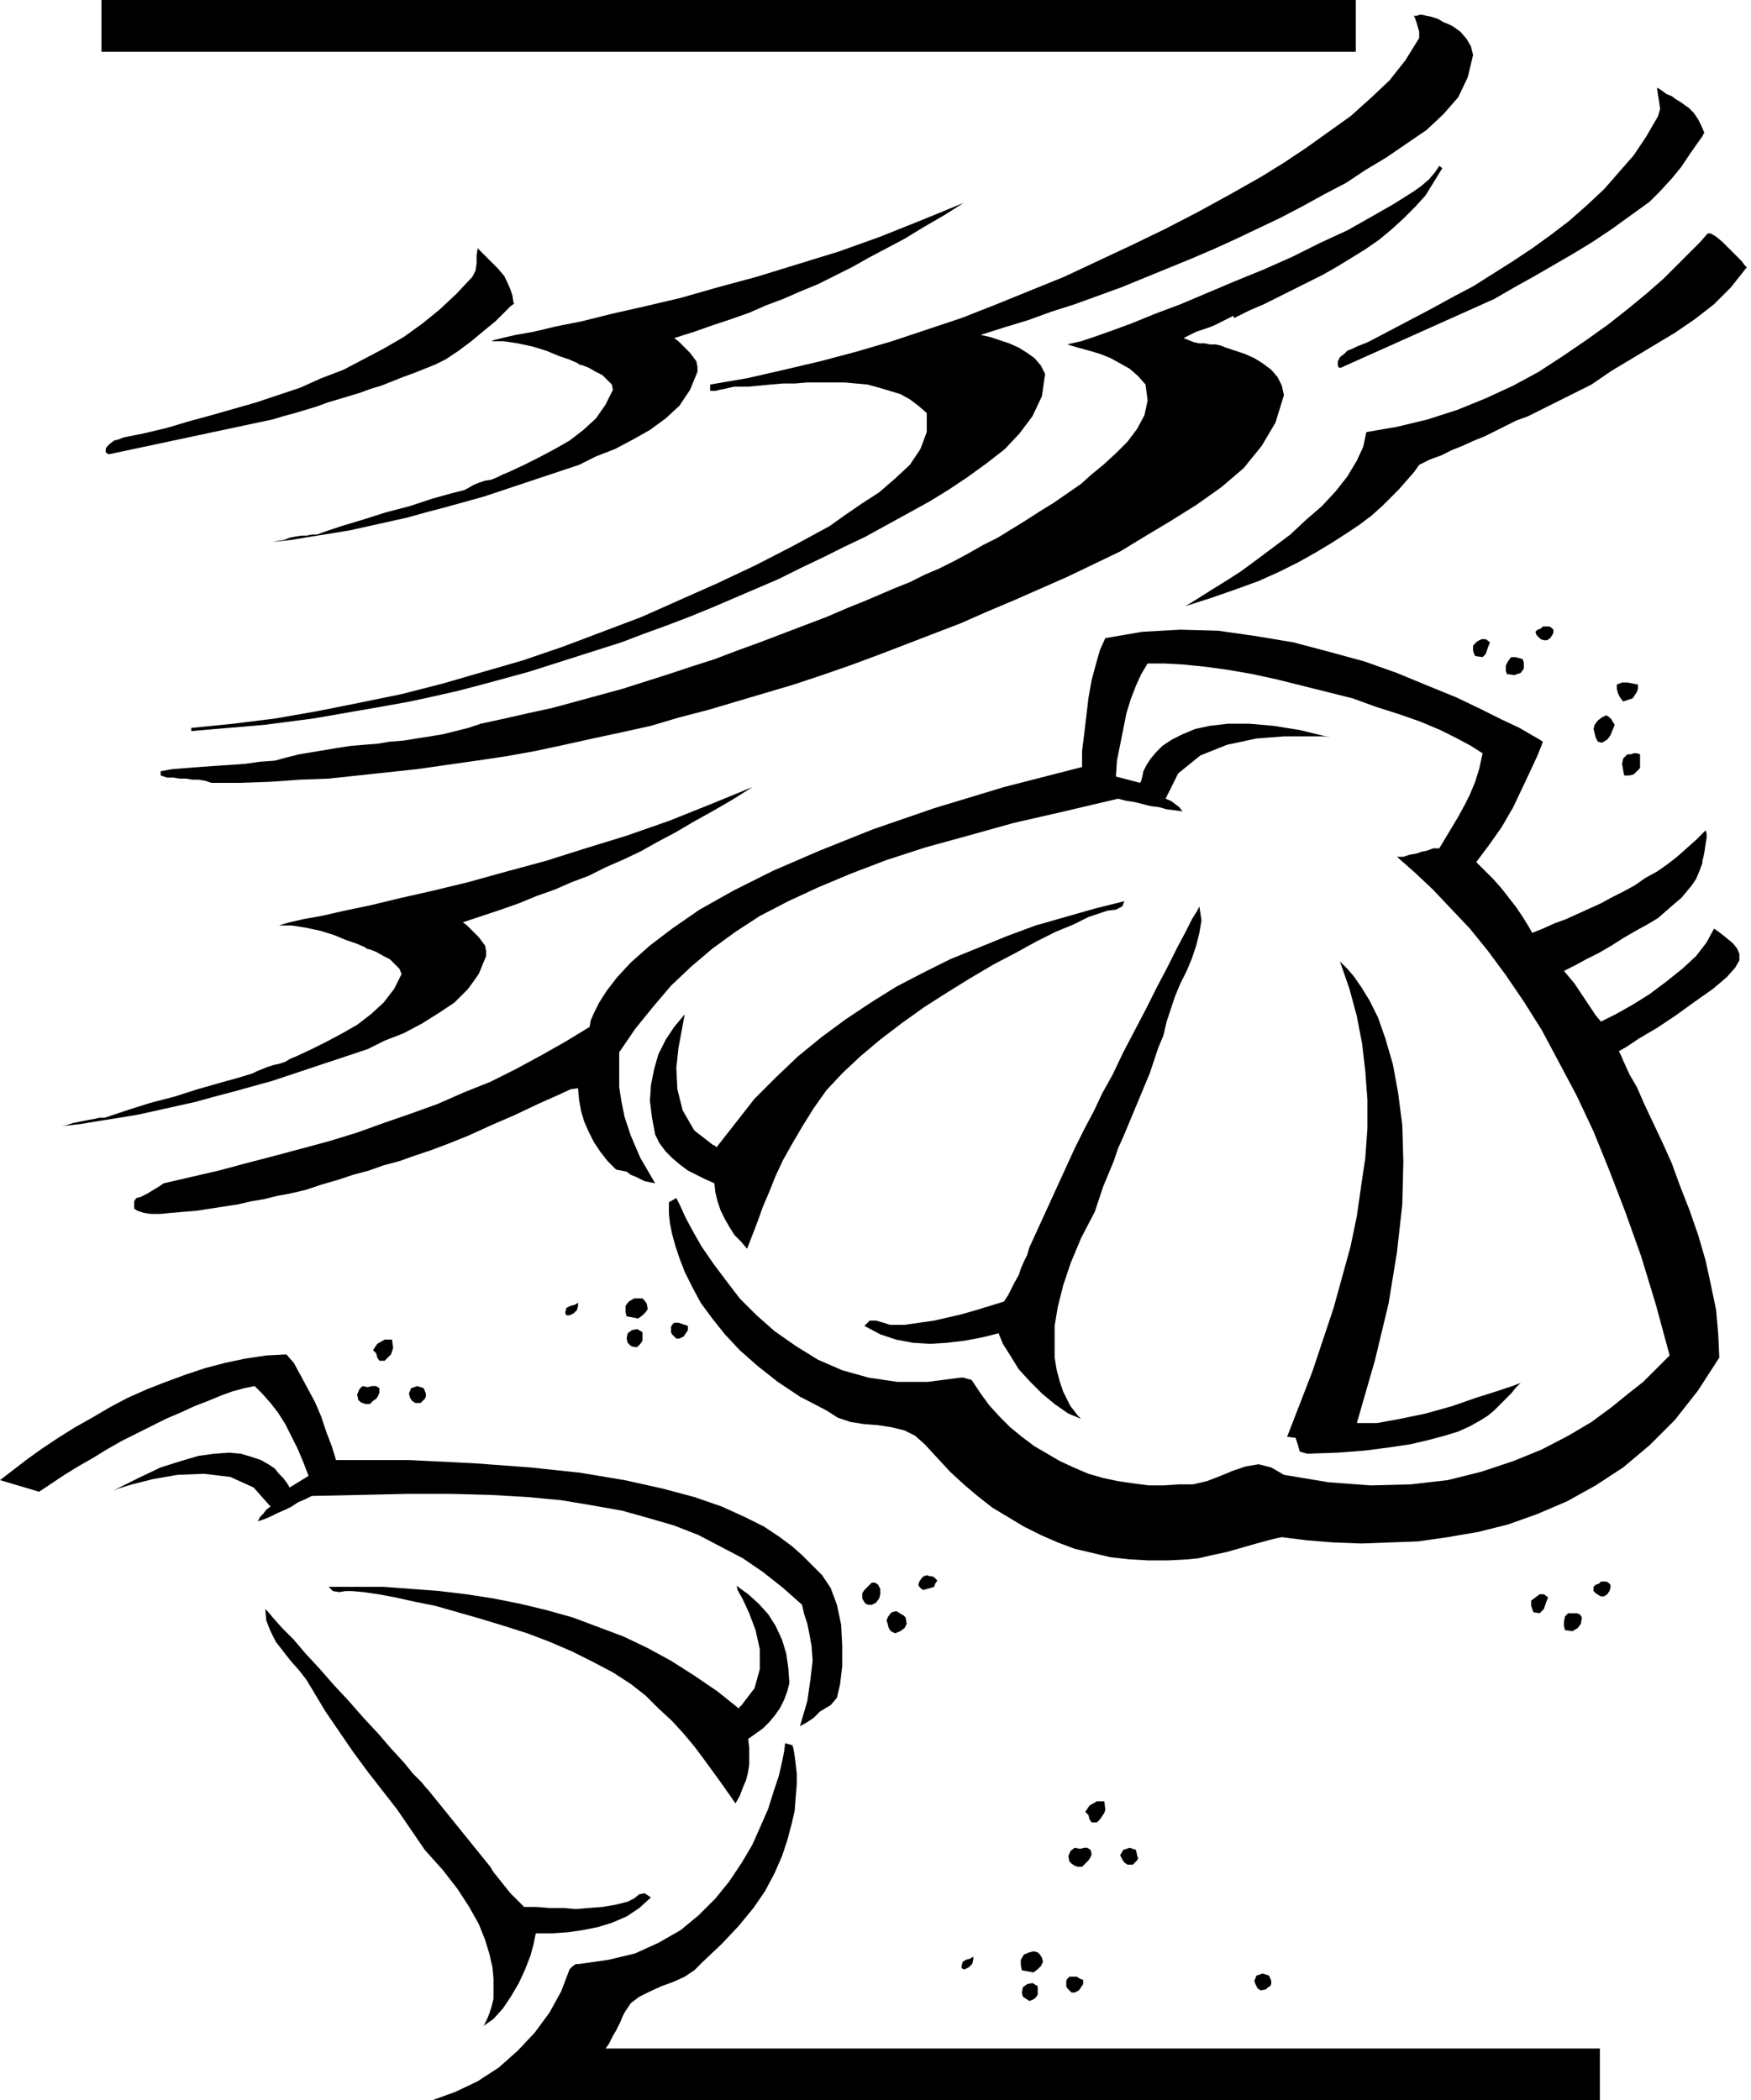
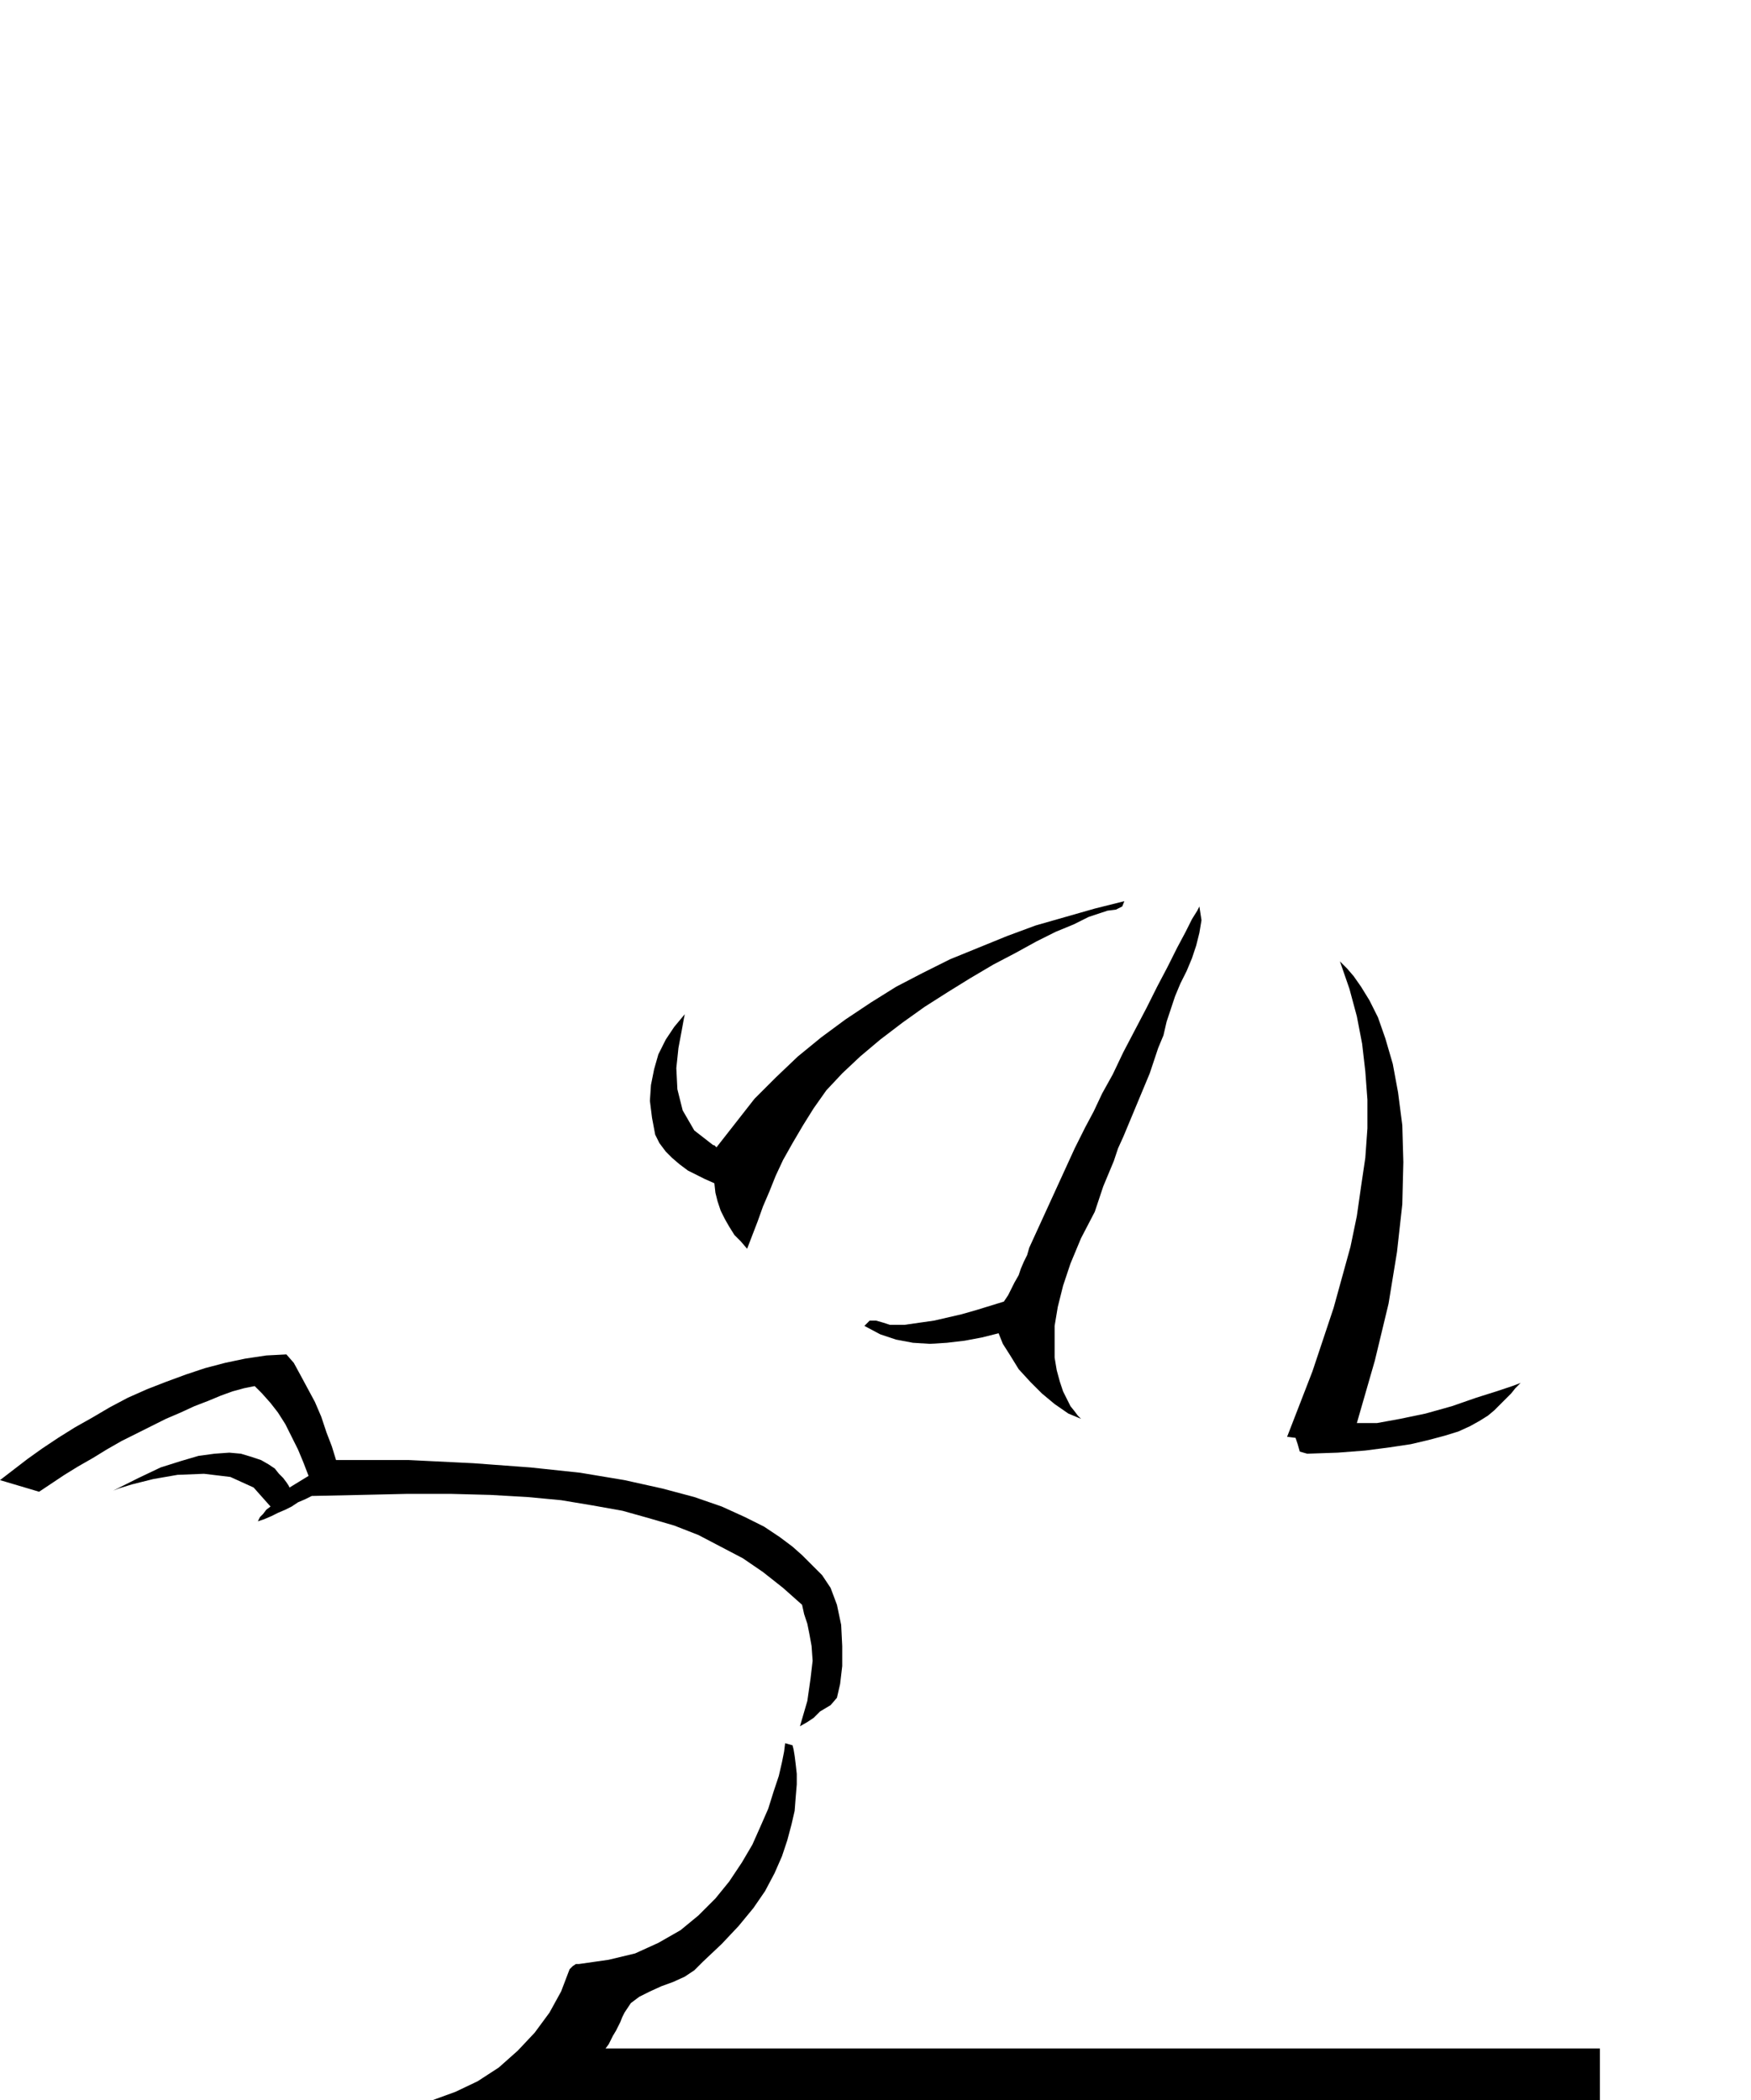
<svg xmlns="http://www.w3.org/2000/svg" width="1.657in" height="1.988in" fill-rule="evenodd" stroke-linecap="round" preserveAspectRatio="none" viewBox="0 0 1657 1988">
  <style>.brush2{fill:#000}.pen1{stroke:none}</style>
-   <path d="m1375 25 7 5 6 7 4 7 2 8-5 21-9 19-14 16-16 15-19 13-19 13-20 12-18 12-21 11-20 11-21 11-21 10-21 10-22 10-21 9-22 9-22 9-22 9-22 8-22 8-22 7-22 8-23 7-22 7 9 2 9 3 9 3 9 4 8 5 7 5 6 7 4 8-3 21-9 19-12 16-14 15-18 14-18 13-18 12-18 11-20 11-20 11-20 11-21 10-20 10-21 10-20 10-21 9-21 9-21 9-22 9-21 8-22 8-21 8-22 7-22 7-22 7-22 7-22 6-22 6-23 6-22 5-23 5-22 4-23 4-23 4-23 4-23 3-23 3-23 2-24 2-23 2v-3l40-4 40-5 40-7 40-8 39-8 39-10 38-11 38-11 38-13 37-14 37-14 36-16 36-16 36-17 35-18 35-19 14-10 16-11 17-11 15-13 14-13 10-15 6-16v-18l-8-7-8-6-9-5-10-3-10-3-11-3-11-1-11-1h-35l-12 1h-11l-12 1-10 1-11 1h-13l-5 1-4 1-5 1-4 1h-5v-6l35-6 35-8 34-8 34-9 34-10 33-11 33-11 33-13 32-13 32-13 32-15 32-15 31-15 31-16 31-17 30-17 21-13 21-14 21-15 21-15 19-17 18-17 15-19 13-21v-6l-2-7-2-6-1-2h3l2-1h3l4 1 5 1 6 2 5 3 5 2 4 2zm223 77 5 5 4 6 3 6 3 7v-1l-2 4-5 7-7 10-8 12-9 11-11 12-10 10-18 13-18 13-18 12-18 11-19 11-19 11-18 10-19 11-145 65h-2l-1-2v-4l2-4 4-3 3-3 5-2 4-2 5-2 5-2 4-2 19-10 19-10 19-10 20-11 19-10 19-12 19-12 18-12 18-13 17-13 17-15 16-15 14-16 14-16 12-18 11-19 2-7-1-7-1-6-1-7 2 1 3 2 4 3 5 2 4 3 5 3 4 3 3 2zM477 261l3 6 3 7 2 6 1 7h1l-4 3-6 6-8 8-11 9-12 10-12 9-12 8-10 5-10 4-10 4-11 4-10 4-10 4-10 3-11 4-10 3-10 3-10 3-11 4-10 3-10 3-11 3-10 3-155 33-2-1-1-1v-3l1-2 3-3 4-3 4-1 5-2 5-1 5-1 5-1 5-1 21-5 20-6 22-6 21-6 21-6 21-7 21-7 20-9 21-8 19-10 19-10 19-11 18-13 16-13 16-15 15-16 3-6 1-7v-7l1-7 4 4 7 7 8 8 6 7z" class="pen1 brush2" />
-   <path d="m1365 159-8 13-8 13-10 11-11 11-11 10-12 10-13 9-13 8-13 8-14 8-14 7-14 7-14 7-14 7-14 6-14 7-1-2-6 3-6 3-6 3-5 2-6 2-6 2-6 3-6 3 5 2 5 2 5 1h5l5 1h5l5 1 5 2 9 3 9 3 9 4 8 5 8 6 6 7 4 8 2 9-8 26-13 22-17 21-21 18-24 17-24 15-25 15-23 14-25 12-25 12-25 11-25 11-26 11-25 11-26 10-26 10-26 10-27 10-26 9-27 9-27 8-27 8-27 8-27 7-27 8-27 6-28 6-27 6-28 6-28 5-27 4-28 4-28 4-28 3-28 3-28 3-27 1-28 2-28 1h-28l-6-2-6-1h-6l-6-1h-6l-6-1h-6l-6-2v-4l11-2 13-1 13-1 14-1 15-1 14-1 14-2 14-1 11-3 12-3 12-2 12-2 12-2 13-2 12-1 13-1 12-2 13-1 12-2 13-2 12-2 12-3 12-3 12-4 23-5 22-5 23-5 22-6 22-6 22-6 22-7 22-7 21-7 22-7 21-8 22-8 21-8 21-8 21-8 21-9 15-6 14-6 14-6 15-6 14-7 14-6 14-7 13-7 14-8 14-7 13-8 13-8 14-9 13-8 13-9 13-9 10-9 11-9 12-11 11-11 9-12 7-13 3-14-2-15-7-8-8-7-9-5-9-5-10-4-10-3-11-3-10-3 4-1 9-2 12-4 17-6 19-7 22-9 24-9 26-11 26-11 27-11 27-12 26-13 26-12 23-13 21-12 19-12 7-5 7-6 6-7 4-6 1 1h1v1h1zm288 94-15 19-16 16-18 14-19 13-20 12-20 12-20 12-19 13-10 5-10 5-10 5-10 5-10 5-10 5-11 4-10 5-10 5-10 5-10 4-11 5-10 4-10 5-11 4-10 5-5 7-7 8-7 8-8 8-8 8-10 9-12 9-12 8-14 9-15 9-16 9-18 9-20 9-22 8-23 8-25 8 2-1 5-3 8-5 11-7 13-8 14-9 15-11 16-12 16-12 15-14 15-13 13-14 11-14 9-15 6-13 3-14 29-5 29-7 28-9 27-11 26-12 24-13 23-15 22-15 21-15 19-15 17-14 16-14 13-13 12-12 10-10 7-8h3l5 3 6 5 6 6 6 6 6 6 3 4 2 2zm-193 449-1 3-4 10-6 13-8 17-9 19-11 19-12 17-12 16 8 8 8 8 8 9 7 9 7 9 6 9 5 8 4 7 10-4 11-5 11-4 11-5 11-5 11-5 11-6 10-5 11-6 10-7 11-6 10-7 9-7 9-8 9-8 8-8 1-1 1 3v4l-1 6-1 7-1 5-1 4v2l-3 8-3 7-4 6-5 6-5 6-6 5-8 7-8 7-10 6-11 6-12 7-11 7-12 7-12 6-11 6-10 5 5 6 5 6 4 6 4 6 4 6 4 6 4 6 5 6 14-7 16-9 16-10 16-12 15-12 13-12 10-13 7-13 3 2 4 3 5 4 6 5 4 5 2 5v6l-4 7-8 9-13 11-17 12-18 13-18 12-17 10-12 8-7 4 2 4 3 7 5 11 7 12 7 16 8 17 9 19 9 20 8 22 9 23 8 23 7 24 5 23 5 24 2 23 1 22-20 31-22 28-24 24-25 21-26 17-27 15-28 12-28 10-28 7-29 5-28 4-27 1-27 1-26-1-25-2-24-3-5 1-8 2-11 3-14 4-14 4-14 3-13 3-10 1-19 1h-18l-18-1-18-2-17-4-17-4-16-6-16-7-16-8-15-9-15-9-14-11-13-11-13-12-12-13-12-13-9-8-10-5-12-3-13-2-13-1-13-2-12-4-11-7-25-13-21-14-19-15-17-15-14-15-12-15-11-15-8-15-7-14-5-13-4-12-3-11-2-10-1-9v-11l7-4 4 8 5 11 7 13 8 14 11 16 12 16 13 17 16 16 17 15 20 14 21 13 23 10 25 7 27 4h29l31-4h3l3 1 4 1 1 1 8 12 8 11 10 11 10 10 11 9 12 9 12 7 12 7 13 6 14 6 14 4 14 3 14 2 15 2h14l15-1h13l13-3 13-5 12-5 12-4 12-2 12 3 12 7 42 7 40 3 38-1 35-4 32-8 30-10 27-11 25-13 22-13 19-14 16-13 14-11 10-10 8-8 5-5 2-2-13-48-14-46-15-42-15-39-15-37-16-34-17-32-16-30-17-27-17-25-17-23-17-21-18-19-17-18-17-16-17-15h6l6-2 6-1 6-2 5-1 5-2h6l6-10 6-10 6-10 6-11 5-10 5-12 4-13 3-14-11-7-13-7-16-8-19-8-20-7-22-7-22-8-24-6-24-6-24-6-23-5-23-4-22-3-20-2-18-1h-16l-6 10-5 11-5 13-4 13-3 15-3 15-3 15-1 15 23 6 1-2 1-4 1-5 3-6 4-6 5-6 6-6 9-6 10-5 12-5 14-3 17-2h20l23 2 25 4 29 7-6-1h-38l-26 2-28 6-25 10-21 17-12 24 5 2 4 3 4 3 3 4-7-1-8-1-7-2-8-1-8-2-8-2-7-1-8-2-51 12-48 11-43 12-40 11-37 12-34 13-31 13-28 13-27 14-23 15-22 16-20 17-19 18-17 20-17 21-15 22v33l2 13 3 15 6 18 9 21 14 24-5-1-5-1-4-2-4-2-5-2-4-3-5-1-5-1-8-8-7-9-6-9-5-10-4-9-3-10-2-11-1-11-7 1-13 6-18 8-21 10-23 10-22 10-20 8-16 6-15 5-14 5-15 4-14 5-15 4-15 5-14 4-15 5-8 2-9 2-11 2-12 3-12 2-13 3-13 2-13 2-13 2-12 1-12 1-10 1h-9l-7-1-6-2-3-2v-7l2-3 4-1 6-3 5-3 5-3 6-4 26-6 26-6 26-7 27-7 26-7 26-7 26-8 25-9 26-9 25-9 25-11 25-10 24-12 24-13 23-13 23-14 1-6 3-7 5-10 7-11 10-13 13-14 18-16 21-16 26-18 32-18 38-19 44-19 50-20 58-20 66-20 74-19v-15l2-16 2-17 2-17 3-17 4-15 4-14 5-11 35-6 36-2 36 1 35 5 36 6 34 9 33 9 31 11 29 12 27 11 23 11 20 10 17 8 12 7 7 4 3 2zm10-106v3l-1 2-2 3-3 2h-3l-3-1-2-2-2-2-1-3 2-2 3-1 2-2h6l2 1 2 2zm-60 12-2 5-2 6-3 3-7-1-1-2-1-3v-5l4-4 4-2h4l4 3zm32 19v6l-3 4-6 2-7-1-1-3v-5l2-4 3-4h4l4 1 3 1 1 3zm82 873v3l-1 3-2 3-3 2h-3l-2-1-3-2-2-2v-4l2-2 3-1 2-2h5l2 1 2 2zm-59 12-2 5-2 6-4 4-6-1-1-3-1-3v-5l4-3 4-3h4l4 3zm32 19-1 6-3 4-5 3-7-1-1-4v-4l1-5 3-3h8l3 1 2 3zm53-883v4l-1 3-2 3-2 3-9 3-3-4-2-4-1-4v-4l5-2h5l5 1 5 1zm-22 38-2 5-2 5-3 4-5 3-4-1-2-4-1-4-1-4 1-4 3-4 4-3 4-2 3 2 2 2 1 2 2 3zm24 41-3 3-3 3-4 1h-5l-1-5-1-6 1-5 4-4h3l3-1h3l3 1v13zM438 873l4 3 4 4 3 3 4 4 3 4 3 4 1 5v5l-7 17-10 14-13 13-15 10-16 10-17 9-18 7-16 8-18 6-18 6-18 6-18 6-18 6-18 5-18 5-19 5-18 5-18 4-18 4-18 4-18 3-19 3-18 3-18 2 5-1 6-2 5-1 5-1 5-1 6-1 4-1h5l9-3 15-5 19-6 23-6 22-7 21-6 18-5 13-4 4-2 5-2 5-2 6-2 5-1 6-2 5-3 5-2 15-7 14-7 15-8 14-8 13-10 12-11 10-13 7-14-2-5-4-4-5-5-6-3-7-4-5-2-4-1-1-1-2-1-7-3-9-3-12-5-13-4-14-3-13-2h-12l3-1 7-2 13-3 17-3 22-5 24-5 29-7 31-7 33-8 36-10 37-10 38-12 39-12 40-14 40-16 39-16-19 12-19 11-18 10-17 10-17 9-16 9-17 8-16 7-16 8-16 6-16 7-17 6-17 7-17 6-18 6-18 6zm200-553 4 3 4 4 3 3 4 4 3 4 3 4 1 5v5l-7 17-10 15-13 12-15 11-16 9-17 9-18 7-16 8-18 6-18 6-18 6-18 6-18 6-18 5-18 5-19 5-18 5-18 4-18 4-18 4-18 3-19 3-18 3-18 2 5-1 6-1 5-2 5-1 6-1h5l5-1h5l8-3 15-5 20-6 22-7 23-6 21-7 18-5 12-3 4-2 5-3 5-2 6-2 6-1 5-2 6-3 5-2 15-7 14-7 15-8 14-8 13-10 12-11 9-13 7-14-1-5-4-4-5-5-6-3-7-4-5-2-4-1-1-1-2-1-7-3-9-3-12-5-13-4-14-3-13-2h-12l2-1 8-2 13-3 17-3 21-5 25-5 28-7 31-7 34-8 35-10 37-10 39-12 39-12 39-14 40-16 39-16-19 12-19 11-18 11-17 9-17 9-16 9-16 8-16 8-17 7-16 7-16 6-16 7-17 6-18 6-17 6-19 6z" class="pen1 brush2" />
  <path d="m1064 853-2 5-6 3-8 1-6 2-12 4-14 7-17 7-18 9-20 11-21 11-22 13-21 13-22 14-21 15-21 16-19 16-17 16-15 16-12 17-10 16-10 17-9 16-7 15-6 15-6 14-5 14-5 13-5 13-6-7-6-6-5-8-4-7-4-8-3-9-2-8-1-9-9-4-8-4-8-4-8-6-7-6-6-6-6-8-4-8-3-16-2-16 1-15 3-15 4-14 7-14 8-12 10-12-1 5-2 11-3 16-2 19 1 20 5 20 11 19 18 14h1l1 1 1 1 18-23 18-23 20-20 21-20 22-18 23-17 24-16 24-15 25-13 26-13 27-11 27-11 27-10 28-8 28-8 28-7zm44 102-4 12-3 13-5 12-4 12-4 12-5 12-5 12-5 12-5 12-5 12-5 11-4 12-5 12-5 12-4 12-4 12-13 25-10 24-7 21-5 20-3 18v30l2 12 3 11 3 9 4 8 3 6 4 5 3 4 2 2 1 1-12-5-13-9-12-10-11-11-11-12-8-13-7-11-4-10-16 4-16 3-17 2-16 1-16-1-16-3-15-5-15-8 5-5h6l7 2 6 2h14l14-2 14-2 13-3 13-3 14-4 13-4 13-4 4-6 3-6 3-6 4-7 2-6 3-7 3-6 2-7 43-94 1-2 4-8 5-10 8-15 8-17 10-18 10-21 11-21 11-21 10-20 10-19 9-18 8-15 6-12 5-8 2-4 2 13-2 12-3 12-4 12-5 12-6 12-5 12-4 12zm176 392h19l22-4 24-5 25-7 23-8 19-6 15-5 8-3-5 5-4 5-5 5-5 5-6 6-6 5-8 5-9 5-11 5-13 4-15 4-17 4-20 3-23 3-26 2-29 1-7-2-2-7-2-6-8-1 12-31 12-31 10-30 10-30 8-29 8-29 6-29 4-28 4-27 2-28v-27l-2-27-3-26-5-26-7-26-9-26 2 2 5 5 6 7 7 10 8 13 8 16 7 20 7 24 5 27 4 31 1 35-1 40-5 45-8 49-13 54-17 59zm-498 267-10 6-6 6-6 4-7 4 7-24 3-21 2-17-1-14-2-11-2-10-3-9-2-9-18-16-19-15-19-13-21-11-21-11-23-9-24-7-25-7-28-5-30-5-32-3-35-2-38-1h-40l-44 1-47 1-6 3-7 3-6 4-6 3-7 3-6 3-7 3-6 2 2-4 3-3 3-4 4-3-16-18-22-10-25-3-25 1-23 4-20 5-13 4-5 2 24-12 21-10 19-6 17-5 15-2 14-1 11 1 10 3 9 3 7 4 6 4 4 5 4 4 3 4 2 3 1 2 18-11-5-13-5-12-6-12-6-12-7-11-7-9-8-9-7-7-10 2-11 3-11 4-12 5-13 5-13 6-14 6-14 7-14 7-14 7-14 8-13 8-14 8-13 8-12 8-12 8-37-11 13-10 13-10 14-10 15-10 16-10 16-9 17-10 17-9 18-8 18-7 19-7 18-6 19-5 19-4 20-3 19-1 7 8 6 11 7 13 7 13 6 14 5 15 5 13 4 13h69l61 3 54 4 47 5 42 7 36 8 30 8 26 9 22 10 18 9 15 10 12 9 9 8 8 8 6 6 5 5 8 12 6 16 4 19 1 20v19l-2 17-3 13-6 7z" class="pen1 brush2" />
-   <path d="m311 1502 4 4 6 1 6-1h6l11 1 14 2 16 3 18 4 20 4 21 6 21 6 23 7 22 7 21 8 21 9 20 10 19 10 17 11 14 11 12 12 13 12 11 12 10 12 9 12 8 11 8 11 7 10 7 10 4-7 3-8 3-7 2-8 1-7v-16l-1-8 7-5 7-5 6-6 5-6 5-7 4-8 3-8 2-8-1-14-2-14-4-13-6-13-7-11-9-10-10-9-11-8 1 4 5 9 6 13 6 16 4 18v19l-5 18-13 17h-1v1l-1 1-20-16-22-15-22-14-22-12-23-11-24-9-24-9-25-7-25-6-25-5-26-4-25-3-26-2-27-2h-52zm-15 98 12 20 13 19 13 19 14 19 14 18 14 18 13 19 13 19 17 19 14 18 11 17 9 16 6 15 4 13 3 13 1 11v19l-2 8-2 6-2 5-2 4-1 2-1 1 10-7 9-10 8-12 7-12 6-13 5-13 3-11 2-10h15l15-1 14-2 15-3 13-4 14-6 12-8 11-10-6-4-5 1-5 4-6 3-12 3-12 2-13 1-12 1-12-1h-13l-12-1h-12l-4-4-5-5-4-4-4-5-4-5-4-5-4-5-3-5-59-73-2-2-4-5-8-8-9-11-12-13-12-14-14-15-14-16-14-15-14-16-13-14-11-13-11-11-8-9-5-6-3-3 1 11 4 10 5 10 7 9 7 9 8 9 7 9 6 10zm316-366 1 5-2 3-3 3-4 3-11-2-1-4v-6l3-4 5-3h8l2 2 2 3zm-65-1v3l-1 4-3 3-4 2h-3l-1-2v-1l1-4 4-2 4-1 3-2zm104 22v4l-2 3-2 3-4 2h-3l-2-2-2-2-1-2v-5l1-2 2-2h4l3 1 3 1 3 1zm-43 6v8l-2 3-3 3h-3l-3-1-3-3-1-4 1-5 4-3 5-1 5 3zm378 592 1 4-2 4-3 3-4 3-11-2-1-5v-5l3-5 5-2 4-1 4 1 2 2 2 3zm-65-1v3l-1 4-3 3-4 2h-1l-2-1v-2l1-4 3-2 4-1 3-2zm104 22v4l-2 3-2 3-4 2h-3l-2-2-2-2-1-2v-5l1-2 2-2h7l3 2 3 1zm-43 6v8l-2 3-3 2-3 1-3-2-3-2-1-4 1-5 4-3 5-1 5 3zm-610-604-1 3-1 3-3 3-3 3h-5l-2-3-1-4-3-3 4-6 7-4h7l1 8zm-13 42-1 3-2 3-3 2-3 3h-4l-3-1-2-1-2-2-1-5 2-5 3-3 5 1 4-1h4l3 2v4zm44 1v3l-1 2-2 2-2 2h-5l-3-2-2-3-1-4 2-5 6-2 6 2 2 5zm643 394-1 3-2 3-2 3-3 3h-5l-2-3-1-4-3-3 4-6 7-4h7l1 8zm-13 42-1 3-2 3-3 3-3 3h-4l-3-1-3-2-2-2-1-5 2-5 4-3 5 1 4-1h3l3 2 1 4zm43 1 1 3-1 2-2 2-2 2h-5l-3-2-2-3-2-4 3-5 6-2 6 2 1 5zm127 119v3l-1 2-2 1-2 2-5 1-3-2-2-4-1-3 2-5 6-2 6 2 2 5zm-316-379-2 3-1 3-3 1-4 1-3 1-2-1-2-2-1-2 1-3 2-3 2-2 3-1 3 1h2l2 1 3 3zm-54 8v5l-1 4-3 4-4 2h-3l-3-1-2-3-1-2v-5l2-3 3-3 4-4h3l3 2 1 2 1 2zm24 27 1 6-2 4-4 3-5 2-4-2-2-3-1-4-1-3 1-3 2-3 2-2 4-1 2 1 3 2 2 1 2 2zM96 49V0h1187v49H96z" class="pen1 brush2" />
  <path d="m573 1939 3-4 2-4 2-4 3-5 2-4 2-4 2-5 2-4 6-9 8-6 10-5 11-5 11-4 11-5 9-6 8-8 18-17 16-17 14-17 11-16 9-17 7-16 5-15 4-15 3-13 1-13 1-12v-10l-1-9-1-8-1-6-1-4-7-2-1 8-2 10-3 13-5 15-5 16-7 16-8 18-10 17-12 18-13 16-16 16-17 14-21 12-22 10-25 6-28 4h-3l-3 2-2 2-1 1-8 21-11 20-14 19-16 17-18 16-20 13-21 10-22 8h1105v-49H573z" class="pen1 brush2" />
</svg>